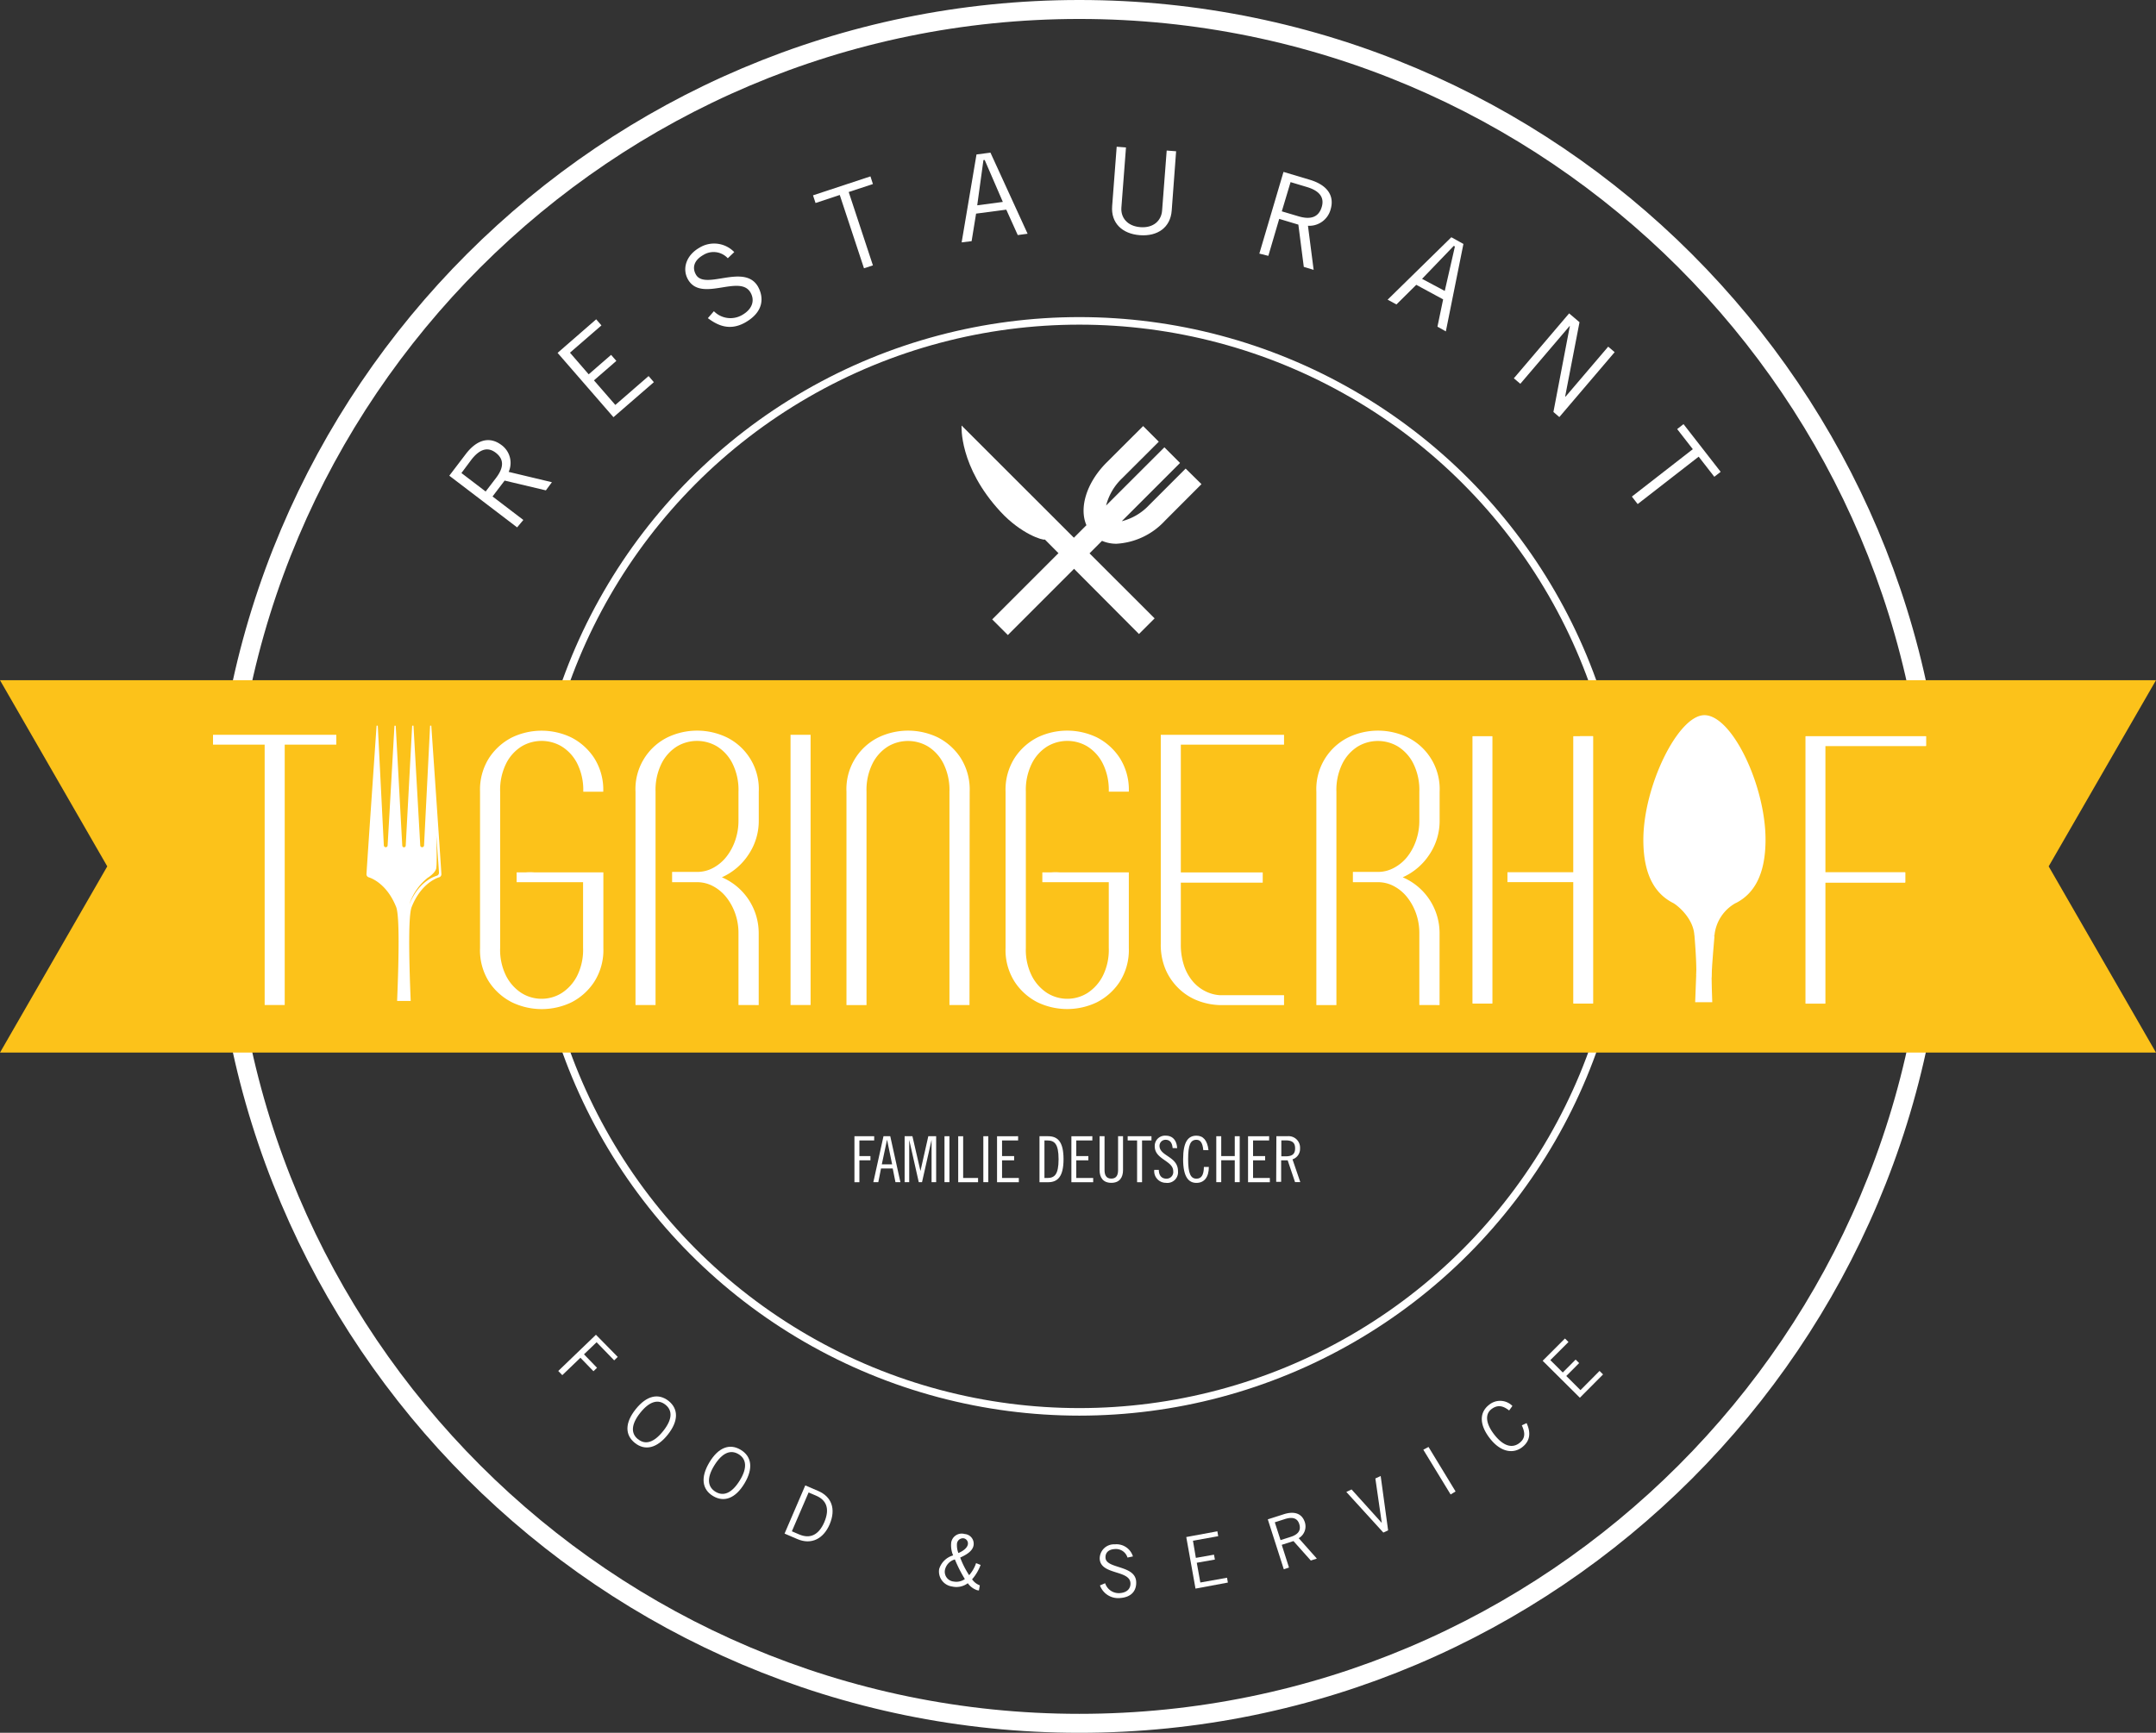
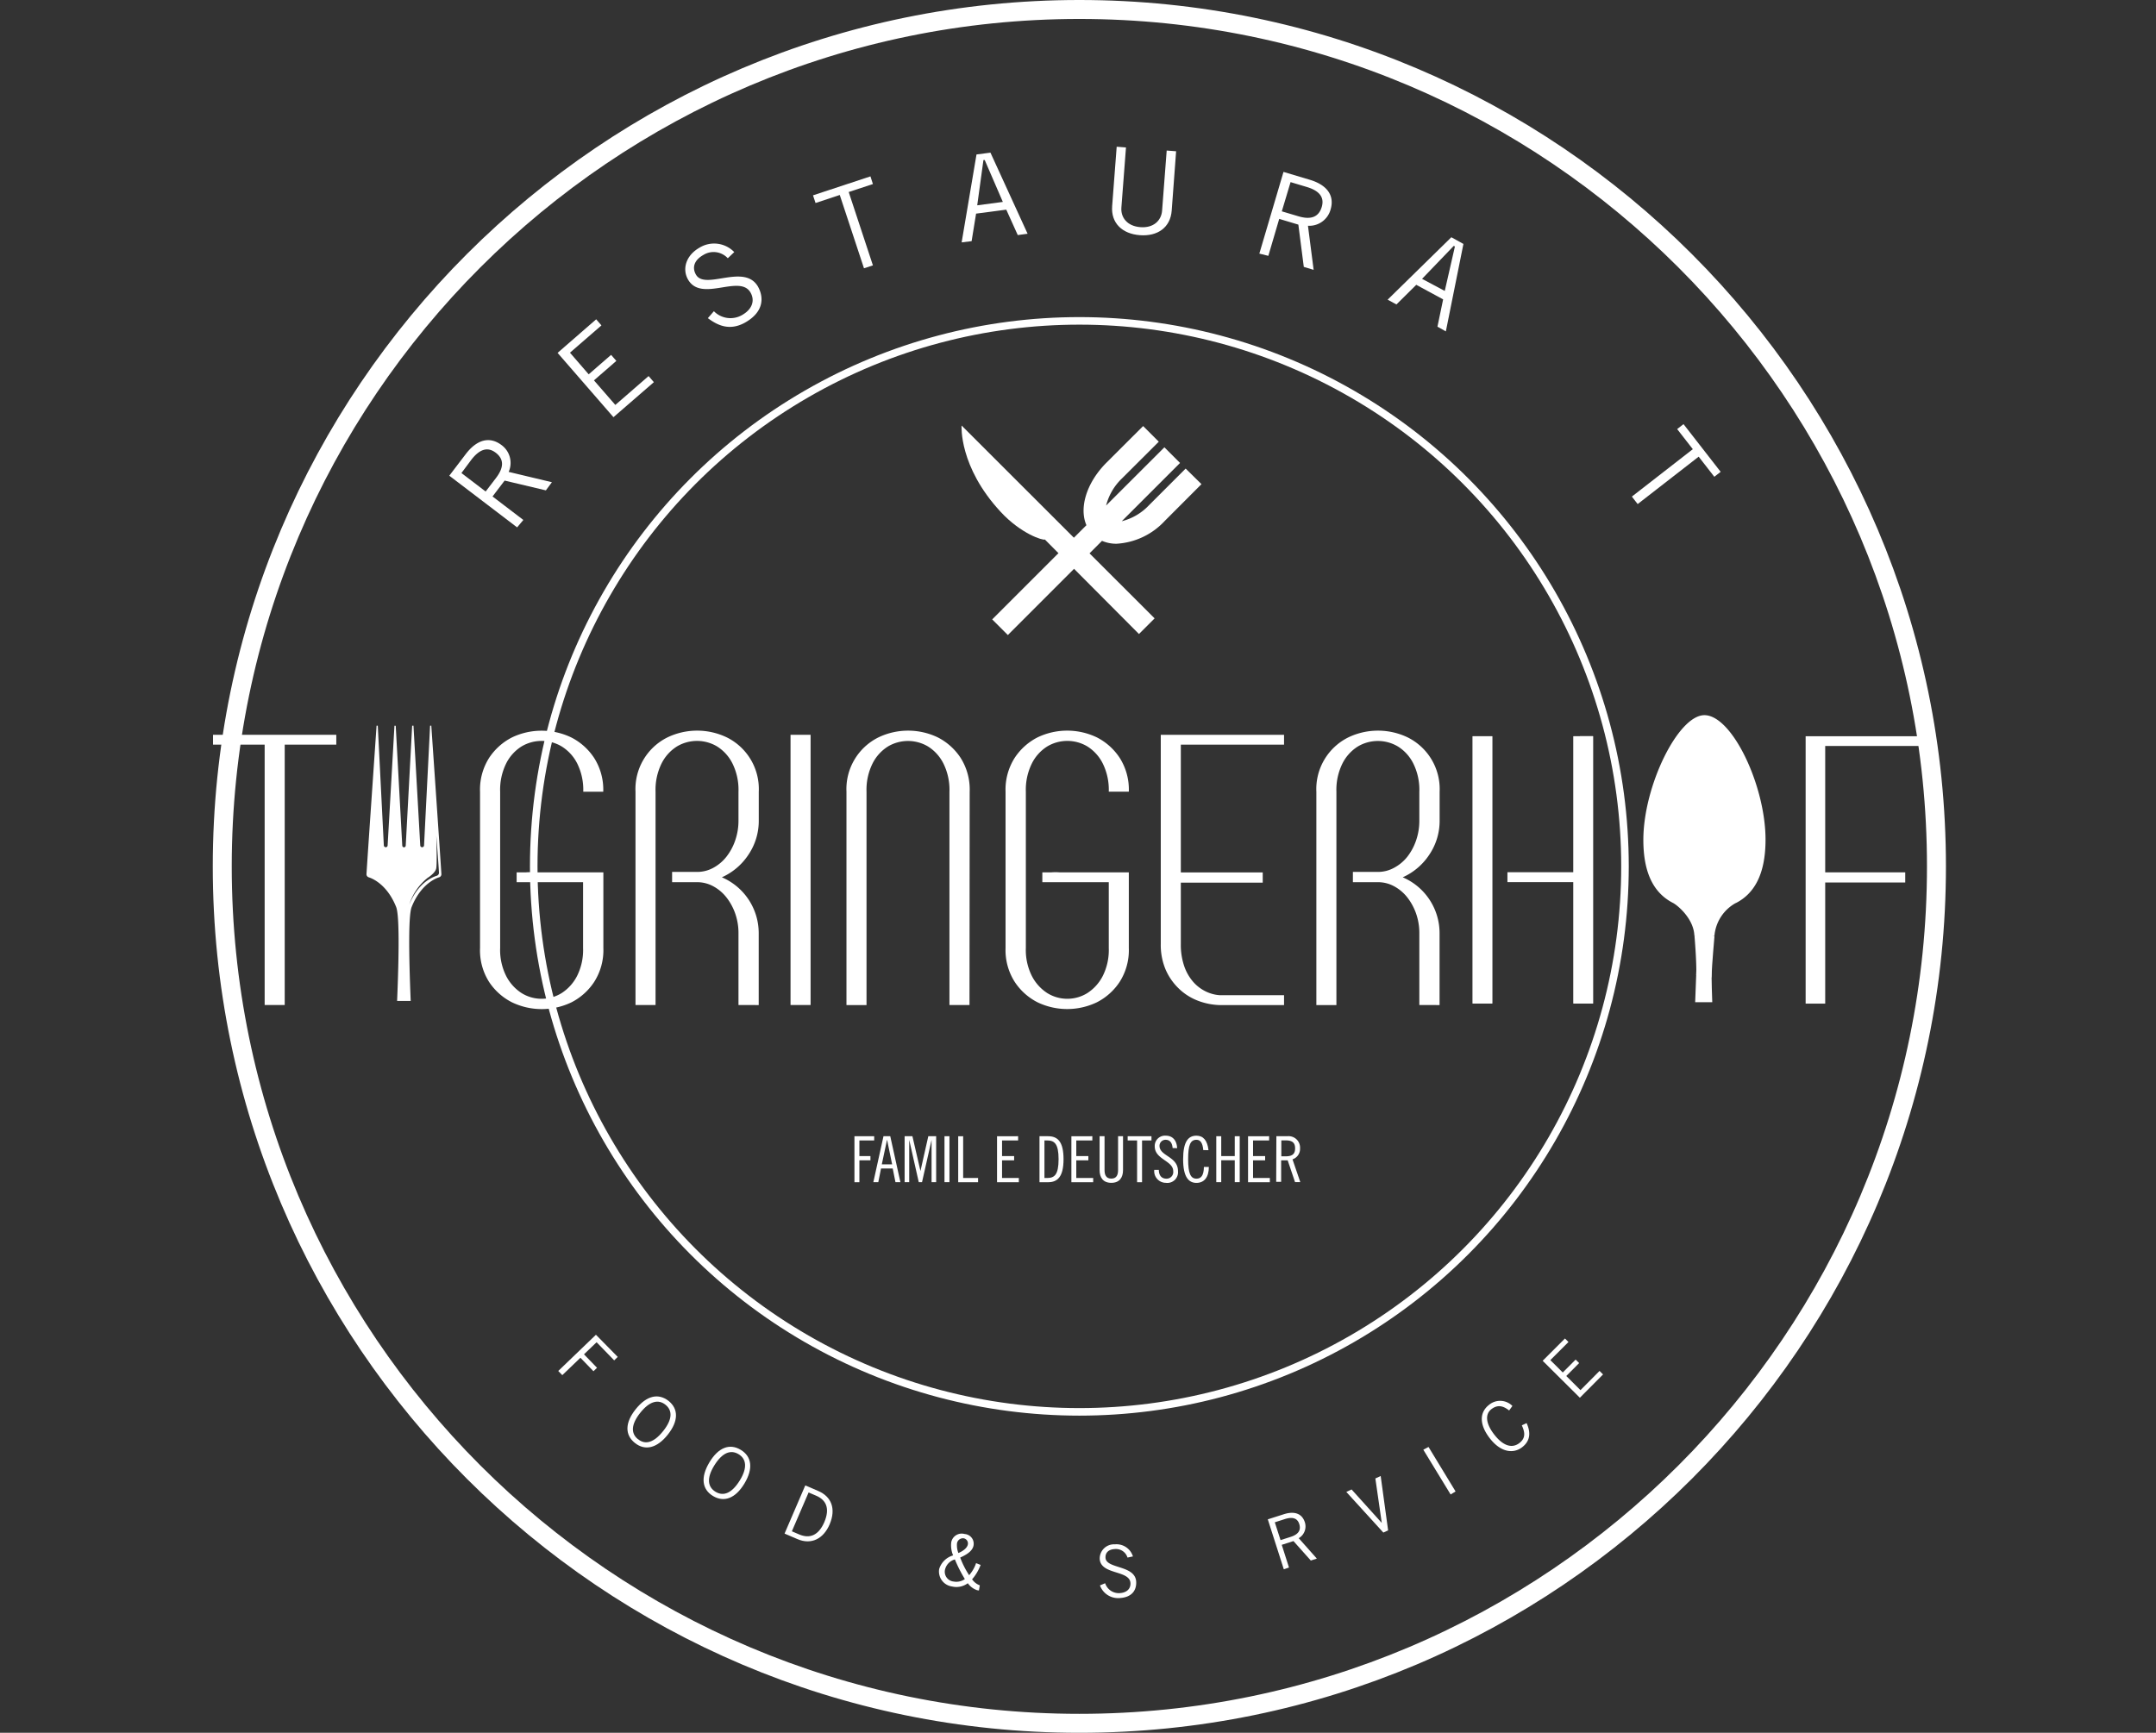
<svg xmlns="http://www.w3.org/2000/svg" viewBox="0 0 356.97 286.97">
  <rect x="0" y="0" width="356.97" height="286.97" fill="#333333" stroke="none" />
  <defs>
    <style>.cls-1{fill:#fff;}.cls-2,.cls-3{fill:none;stroke:#fff;stroke-miterlimit:10;}.cls-2{stroke-width:3.14px;}.cls-3{stroke-width:1.25px;}.cls-4{fill:#fcc21a;}</style>
  </defs>
  <title>tigringerhof-logo</title>
  <g id="Ebene_2" data-name="Ebene 2">
    <g id="Ebene_1-2" data-name="Ebene 1">
      <path class="cls-1" d="M102.28,224.72l-.59.57-2.91-3-2.09,2,2.16,2.23-.59.57-2.16-2.23-3,2.88-.67-.69,6.24-6Z" />
      <path class="cls-1" d="M110.69,232c1.66,1.33,1.67,3.34-.13,5.6s-3.77,2.7-5.44,1.37-1.67-3.34.14-5.6S109,230.69,110.69,232Zm-5.06,6.33c1.19,1,2.63.6,4.17-1.33s1.57-3.41.38-4.36-2.63-.6-4.17,1.33S104.44,237.4,105.63,238.35Z" />
      <path class="cls-1" d="M122.65,240.11c1.82,1.1,2.1,3.09.61,5.57s-3.38,3.17-5.2,2.08-2.1-3.08-.61-5.57S120.82,239,122.65,240.11Zm-4.17,6.95c1.31.79,2.69.24,4-1.87s1.1-3.59-.21-4.37-2.69-.24-4,1.87S117.17,246.27,118.48,247.06Z" />
      <path class="cls-1" d="M133.33,246l2.14.92c2.17.93,3,2.92,1.89,5.54-1,2.34-3,3.45-5.36,2.42l-2.1-.9Zm-2.22,7.6,1.19.51c1.83.79,3.25.1,4.17-2,1-2.33.29-3.71-1.35-4.41l-1.24-.53Z" />
      <path class="cls-1" d="M162.36,259.17a7.64,7.64,0,0,1-1.41,2.38,2.68,2.68,0,0,0,1.28,1l-.15.85-.31-.05a3.12,3.12,0,0,1-1.53-1.15,3.15,3.15,0,0,1-2.61.54,2.51,2.51,0,0,1-2.13-2.9,3.39,3.39,0,0,1,2.31-2.25,4.21,4.21,0,0,1-.31-2.17,1.76,1.76,0,0,1,2.22-1.37,1.61,1.61,0,0,1,1.47,1.9c-.18,1-1.33,1.6-2.21,2a14.53,14.53,0,0,0,1.48,2.92,5.83,5.83,0,0,0,1.15-2Zm-4.46,2.75a2.44,2.44,0,0,0,1.85-.41,22.84,22.84,0,0,1-1.65-3.25,2.3,2.3,0,0,0-1.65,1.76A1.63,1.63,0,0,0,157.89,261.92Zm.78-4.72c.66-.27,1.46-.79,1.57-1.44a.86.86,0,0,0-.7-1,1,1,0,0,0-1.1.84A3.62,3.62,0,0,0,158.68,257.2Z" />
      <path class="cls-1" d="M186.68,257.95a2,2,0,0,0-2.09-1.41c-1,.05-1.59.56-1.55,1.43.07,1.9,4.95,1.17,5.08,4,.06,1.26-.58,2.58-2.79,2.69a3.2,3.2,0,0,1-3.21-2.1l.86-.36a2.37,2.37,0,0,0,2.36,1.64c1.27-.06,1.88-.77,1.83-1.66-.11-2.21-5-1.32-5.09-4.06a2.36,2.36,0,0,1,2.5-2.36,2.85,2.85,0,0,1,3,2Z" />
-       <path class="cls-1" d="M201.56,253.6l.14.81-4.18.75L198,258l3-.53.15.81-3,.53.59,3.27,4.42-.79.14.8-5.36,1-1.53-8.54Z" />
      <path class="cls-1" d="M212.56,259.89l-2.65-8.27,2.66-.85c1.79-.57,3-.08,3.46,1.29a2.25,2.25,0,0,1-1,2.68l3,3.38-1,.32-2.87-3.22-1.94.62,1.2,3.76Zm-.54-4.83,1.66-.53c1.26-.4,1.77-1.08,1.44-2.13s-1.22-1.2-2.4-.82l-1.65.53Z" />
      <path class="cls-1" d="M222.91,247.08l.87-.41,5,5.54h0l-1.06-7.36.88-.41,1.23,9-.79.37Z" />
      <path class="cls-1" d="M236.52,239.63,241,247l-.82.5-4.52-7.41Z" />
      <path class="cls-1" d="M252.76,235.68c.69,1.51.66,2.92-.74,4s-3.49.92-5.35-1.48c-1.73-2.23-1.77-4.27-.12-5.55a2.87,2.87,0,0,1,3.86.19l-.54.75c-1-.78-1.89-1-2.92-.23s-1.06,2.28.47,4.24,3,2.27,4.15,1.38.84-1.93.4-2.93Z" />
      <path class="cls-1" d="M259.11,221.67l.58.58-3,3,2.06,2.05,2.13-2.14.58.58-2.13,2.14,2.35,2.34,3.16-3.18.58.58-3.84,3.86-6.16-6.12Z" />
      <path class="cls-1" d="M80.41,81.4l1.72-2.25c1.3-1.71,1.36-3.1-.06-4.18s-2.74-.47-4,1.13L76.4,78.34Zm5.21,5.94L74.39,78.78l2.75-3.61C79,72.75,81.09,72.26,83,73.68a3.66,3.66,0,0,1,1.22,4.47l7.16,1.71-1,1.35-6.83-1.62-2,2.63,5.1,3.89Z" />
      <polygon class="cls-1" points="98.71 52.88 99.58 53.89 94.37 58.41 97.47 61.99 101.18 58.77 102.05 59.77 98.34 62.99 101.88 67.06 107.39 62.28 108.26 63.29 101.57 69.09 92.32 58.44 98.71 52.88" />
      <path class="cls-1" d="M120.5,42.77a3.2,3.2,0,0,0-4.07-.53c-1.43.81-1.89,2-1.22,3.21,1.49,2.71,8-1.9,10.28,2,1,1.79,1,4.18-2.09,5.95-2.69,1.52-4.72.38-6.2-.71l1-1.15a3.85,3.85,0,0,0,4.62.66c1.8-1,2.17-2.48,1.45-3.74-1.77-3.13-8.16,1.7-10.36-2.18-1-1.77-.31-4,1.9-5.26a4.63,4.63,0,0,1,5.76.73Z" />
      <polygon class="cls-1" points="140.52 31.8 144.53 43.95 143.05 44.43 139.04 32.29 135.03 33.62 134.61 32.35 144.12 29.21 144.53 30.48 140.52 31.8" />
      <path class="cls-1" d="M161.8,34l4.24-.56-3-6.94-.21,0Zm-2.58,6.14,2.46-14.56,2.31-.3,6.15,13.43-1.63.22-1.9-4.21-5,.66-.74,4.56Z" />
      <path class="cls-1" d="M186.43,24.42l-.76,9.94c-.13,1.64.94,3.09,3.14,3.26s3.48-1.11,3.6-2.75l.76-9.94,1.56.12L194,34.88c-.21,2.81-2.36,4.29-5.27,4.07s-4.81-2-4.59-4.82l.75-9.83Z" />
      <path class="cls-1" d="M212.23,35l2.72.81c2.06.62,3.38.17,3.89-1.53s-.53-2.73-2.46-3.31l-2.7-.81Zm-3.72,7,4-13.53,4.35,1.3c2.92.87,4.12,2.66,3.45,4.91a3.66,3.66,0,0,1-3.75,2.71l.94,7.3-1.63-.49-.9-7-3.17-.95L210,42.37Z" />
      <path class="cls-1" d="M235.45,46.18l3.76,2,1.68-7.36-.19-.1Zm-5.7,3.45L240.3,39.29l2,1.11-2.91,14.48L238,54.1l.94-4.52-4.45-2.41-3.28,3.25Z" />
-       <polygon class="cls-1" points="250.65 62.65 259.8 51.9 261.52 53.36 259.15 65.63 259.21 65.69 266.27 57.41 267.34 58.32 258.18 69.07 257.2 68.23 259.92 54 259.89 53.98 251.72 63.56 250.65 62.65" />
      <polygon class="cls-1" points="281.25 75.63 271.15 83.48 270.19 82.24 280.28 74.39 277.69 71.06 278.74 70.24 284.89 78.14 283.84 78.96 281.25 75.63" />
      <path class="cls-2" d="M178.71,285.4c-78.25,0-141.91-63.66-141.91-141.91S100.46,1.57,178.71,1.57,320.62,65.23,320.62,143.48,257,285.4,178.71,285.4Z" />
      <circle class="cls-3" cx="178.71" cy="143.48" r="90.34" />
-       <polygon class="cls-4" points="0 112.65 17.76 143.48 0 174.32 356.97 174.32 339.2 143.48 356.97 112.65 0 112.65" />
      <path class="cls-1" d="M159.21,70.47s-.49,6.8,6.47,14.3c3.39,3.66,7,4.76,7.32,4.58L188.58,105l2.59-2.59Z" />
      <path class="cls-1" d="M196.31,77.6l-6.08,6.08a9.33,9.33,0,0,1-4.5,2.64l9.65-9.65-2.59-2.59-9.65,9.64a9.41,9.41,0,0,1,2.64-4.5l6.08-6.07-2.59-2.59-6.08,6.07c-3.31,3.32-4.55,7.49-3.31,10.35l-15.6,15.6,2.59,2.59,15.59-15.6a6,6,0,0,0,2.4.48,11.82,11.82,0,0,0,8-3.79l6.07-6.08Z" />
      <path class="cls-1" d="M61.08,145.3c.93.3,3.14,1.48,4.5,4.88.55,1.28.5,7.62.17,15.59H68c-.33-8-.38-14.31.17-15.59,1.36-3.4,3.57-4.58,4.5-4.88a.53.53,0,0,0,.41-.57c-.19-3.14-1.67-24.55-1.67-24.55l-.1,0-.1,0-1,19.82a.32.32,0,0,1-.32.31.31.31,0,0,1-.31-.31l-1.12-19.82-.11,0-.11,0L67.18,140s0,.32-.29.32-.29-.32-.29-.32l-1.08-19.81-.1,0-.11,0L64.18,140a.31.31,0,0,1-.31.31.33.33,0,0,1-.32-.31l-1-19.82-.1,0-.1,0s-1.48,21.41-1.67,24.55a.53.53,0,0,0,.41.57m9.86,0c.35-.28,1.21-.87,1.29-1.57s.08-2.12,0-5.35c.22,2.88.39,5.21.44,6.1a.53.53,0,0,1-.41.57c-.93.3-3.14,1.35-4.5,4.75a9.14,9.14,0,0,1,3.14-4.5" />
      <polygon class="cls-1" points="47.14 121.69 43.82 121.69 35.27 121.69 35.27 123.32 43.82 123.32 43.82 166.44 47.14 166.44 47.14 123.32 55.68 123.32 55.68 121.69 47.14 121.69" />
      <path class="cls-1" d="M85.66,144.47c.5,0,1,0,1.42,0a9.19,9.19,0,0,1,1.36,0H99.9V157a9.77,9.77,0,0,1-1.53,5.63A9.88,9.88,0,0,1,94.61,166a11.37,11.37,0,0,1-9.83,0A9.88,9.88,0,0,1,81,162.65,9.77,9.77,0,0,1,79.48,157V131.11A9.78,9.78,0,0,1,81,125.49a9.91,9.91,0,0,1,3.76-3.36,11.36,11.36,0,0,1,9.83,0,9.91,9.91,0,0,1,3.76,3.36,9.78,9.78,0,0,1,1.53,5.63H96.57a9.83,9.83,0,0,0-1-4.68A7.06,7.06,0,0,0,93,123.62a6.49,6.49,0,0,0-6.65,0,7.05,7.05,0,0,0-2.54,2.81,9.82,9.82,0,0,0-1,4.68V157a9.59,9.59,0,0,0,1,4.64,7.35,7.35,0,0,0,2.54,2.82,6.29,6.29,0,0,0,6.65,0,7.36,7.36,0,0,0,2.54-2.82,9.61,9.61,0,0,0,1-4.64V146.1h-11v-1.63Z" />
      <path class="cls-1" d="M122.27,166.44V154.58a9.75,9.75,0,0,0-.54-3.29,9.27,9.27,0,0,0-1.46-2.68,7,7,0,0,0-2.17-1.83,5.56,5.56,0,0,0-2.68-.68h-4.14v-1.7h4.14a5.56,5.56,0,0,0,2.68-.68,7,7,0,0,0,2.17-1.83,9.15,9.15,0,0,0,1.46-2.71,10,10,0,0,0,.54-3.32v-4.75a9.82,9.82,0,0,0-1-4.68,7.06,7.06,0,0,0-2.54-2.81,6.49,6.49,0,0,0-6.65,0,7.06,7.06,0,0,0-2.54,2.81,9.81,9.81,0,0,0-1,4.68v35.33h-3.32V131.12a9.54,9.54,0,0,1,5.29-9,11.35,11.35,0,0,1,9.83,0,9.54,9.54,0,0,1,5.29,9v4.75a10,10,0,0,1-1.7,5.66,10.3,10.3,0,0,1-4.41,3.76,10.06,10.06,0,0,1,6.1,9.29v11.87Z" />
      <rect class="cls-1" x="130.89" y="121.69" width="3.32" height="44.75" />
      <path class="cls-1" d="M160.52,166.44H157.2V131.12a9.81,9.81,0,0,0-1-4.68,7.06,7.06,0,0,0-2.54-2.81,6.49,6.49,0,0,0-6.65,0,7.06,7.06,0,0,0-2.54,2.81,9.81,9.81,0,0,0-1,4.68v35.33h-3.32V131.12a9.55,9.55,0,0,1,5.29-9,11.36,11.36,0,0,1,9.83,0,9.87,9.87,0,0,1,3.76,3.36,9.77,9.77,0,0,1,1.52,5.63Z" />
      <path class="cls-1" d="M172.66,144.47q.75,0,1.42,0a9.18,9.18,0,0,1,1.36,0H186.9V157a9.76,9.76,0,0,1-1.53,5.63,9.88,9.88,0,0,1-3.76,3.36,11.36,11.36,0,0,1-9.83,0,9.89,9.89,0,0,1-3.76-3.36,9.77,9.77,0,0,1-1.53-5.63V131.11a9.78,9.78,0,0,1,1.53-5.63,9.92,9.92,0,0,1,3.76-3.36,11.35,11.35,0,0,1,9.83,0,9.91,9.91,0,0,1,3.76,3.36,9.77,9.77,0,0,1,1.53,5.63h-3.32a9.83,9.83,0,0,0-1-4.68,7.05,7.05,0,0,0-2.54-2.81,6.48,6.48,0,0,0-6.65,0,7.05,7.05,0,0,0-2.54,2.81,9.82,9.82,0,0,0-1,4.68V157a9.59,9.59,0,0,0,1,4.64,7.35,7.35,0,0,0,2.54,2.82,6.29,6.29,0,0,0,6.65,0,7.35,7.35,0,0,0,2.54-2.82,9.61,9.61,0,0,0,1-4.64V146.1h-11v-1.63Z" />
      <path class="cls-1" d="M195.51,121.69h17.09v1.63H195.51v21.16h13.56v1.7H195.51v10.17a10.9,10.9,0,0,0,.54,3.59,7.82,7.82,0,0,0,1.46,2.61,6.6,6.6,0,0,0,2.1,1.63,6.25,6.25,0,0,0,2.41.64h10.58v1.63H201.88a11,11,0,0,1-3.59-.74,9.34,9.34,0,0,1-3.12-2,9.67,9.67,0,0,1-2.17-3.12,10.45,10.45,0,0,1-.81-4.27V121.69Z" />
      <path class="cls-1" d="M235,166.44V154.58a9.75,9.75,0,0,0-.54-3.29,9.33,9.33,0,0,0-1.46-2.68,7,7,0,0,0-2.17-1.83,5.54,5.54,0,0,0-2.68-.68H224v-1.7h4.13a5.54,5.54,0,0,0,2.68-.68A7,7,0,0,0,233,141.9a9.21,9.21,0,0,0,1.46-2.71,10,10,0,0,0,.54-3.32v-4.75a9.81,9.81,0,0,0-1-4.68,7,7,0,0,0-2.54-2.81,6.49,6.49,0,0,0-6.65,0,7.06,7.06,0,0,0-2.54,2.81,9.81,9.81,0,0,0-1,4.68v35.33h-3.32V131.12a9.55,9.55,0,0,1,5.29-9,11.36,11.36,0,0,1,9.83,0,9.55,9.55,0,0,1,5.29,9v4.75a10,10,0,0,1-1.7,5.66,10.3,10.3,0,0,1-4.41,3.76,10.06,10.06,0,0,1,6.1,9.29v11.87Z" />
      <path class="cls-1" d="M247.07,166.2h-3.24V121.93h3.24Zm16.69-44.28V166.2h-3.24V146.08H249.59v-1.61h10.93V121.93Z" />
      <path class="cls-1" d="M247.07,166.2h-3.24V121.93h3.24Zm16.69-44.28V166.2h-3.24V146.08H249.59v-1.61h10.93V121.93Z" />
      <polygon class="cls-1" points="302.2 121.93 318.89 121.93 318.89 123.54 302.2 123.54 302.2 144.47 315.45 144.47 315.45 146.15 302.2 146.15 302.2 166.21 298.96 166.21 298.96 146.15 298.96 144.47 298.96 123.54 298.96 121.93 302.2 121.93" />
-       <polygon class="cls-1" points="302.2 121.93 318.89 121.93 318.89 123.54 302.2 123.54 302.2 144.47 315.45 144.47 315.45 146.15 302.2 146.15 302.2 166.21 298.96 166.21 298.96 146.15 298.96 144.47 298.96 123.54 298.96 121.93 302.2 121.93" />
      <path class="cls-1" d="M280.49,153.66c.64,1.26.43,6.06.18,12.32h2.83c-.24-6.26-.15-11.65.49-12.91" />
      <path class="cls-1" d="M287.4,149.56c2.95-1.5,4.92-4.62,4.92-10.51,0-8.94-5.54-20.61-10.12-20.61-4.35,0-10.11,11.73-10.11,20.66,0,5.89,2,8.95,4.92,10.44.7.36,3.43,2.57,3.53,5.45h3.32a6.87,6.87,0,0,1,3.53-5.44" />
      <path class="cls-1" d="M281.89,160.64l.13-2.42s.09-2.33.08-2.51a7.18,7.18,0,0,0-.44-1l-.65-.26-.45.59s.37,4.21.29,6.45" />
      <path class="cls-1" d="M281.39,160.64l-.13-2.42s-.09-2.33-.08-2.51a7.32,7.32,0,0,1,.44-1l.65-.26.45.59s-.36,4.21-.29,6.45" />
      <path class="cls-1" d="M283.87,155s-.43,4.87-.48,6.52-1.49-1.5-1.61-1.41-.33-4.1-.33-4.1l.82-1.32,1.53.3" />
      <path class="cls-1" d="M141.47,188.17h3.27v.7h-2.45v2.59h1.83v.7h-1.83v3.63h-.82Z" />
      <path class="cls-1" d="M147.4,188.17l1.68,7.61h-.82l-.45-2.26h-1.94l-.45,2.26h-.82l1.68-7.61ZM146,192.83h1.71l-.84-4.09h0Z" />
      <path class="cls-1" d="M151.07,188.17l1.33,5.76h0l1.3-5.76H155v7.61h-.76v-7h0l-1.58,7h-.54l-1.58-7h0v7h-.76v-7.61Z" />
      <path class="cls-1" d="M157.2,188.17v7.61h-.82v-7.61Z" />
      <path class="cls-1" d="M159.47,188.17v6.92h2.47v.7h-3.29v-7.61Z" />
-       <path class="cls-1" d="M163.63,188.17v7.61h-.82v-7.61Z" />
      <path class="cls-1" d="M168.57,188.17v.7h-2.66v2.59h2v.7h-2v2.93h2.78v.7h-3.61v-7.61Z" />
      <path class="cls-1" d="M172.11,188.17h1.41c1.6,0,2.57.89,2.57,3.81s-1,3.81-2.57,3.81h-1.41Zm.82,6.92h.44c1.2,0,1.9-.51,1.9-3.11s-.7-3.11-1.9-3.11h-.44Z" />
      <path class="cls-1" d="M180.86,188.17v.7H178.2v2.59h2v.7h-2v2.93H181v.7h-3.61v-7.61Z" />
      <path class="cls-1" d="M182.88,188.17v5.59c0,.77.22,1.43,1.12,1.43s1.12-.66,1.12-1.43v-5.59h.82v5.61c0,1.22-.57,2.11-1.94,2.11s-1.94-.89-1.94-2.11v-5.61Z" />
      <path class="cls-1" d="M190.65,188.17v.7h-1.56v6.92h-.82v-6.92h-1.56v-.7Z" />
      <path class="cls-1" d="M194.15,190.13c-.06-.78-.38-1.37-1.17-1.37a1,1,0,0,0-1,1c0,1.72,3.06,1.74,3.06,4.19a1.77,1.77,0,0,1-2,1.94,1.94,1.94,0,0,1-1.93-2.15h.76c0,.9.44,1.46,1.25,1.46a1.1,1.1,0,0,0,1.13-1.25c0-1.73-3.06-1.93-3.06-4.1a1.7,1.7,0,0,1,1.83-1.77c1.1,0,1.81.74,1.88,2.07Z" />
      <path class="cls-1" d="M199.23,190.47c-.11-1.2-.48-1.71-1.13-1.71-1,0-1.38.84-1.38,3.22s.42,3.22,1.38,3.22c.77,0,1.21-.53,1.23-1.94h.82c0,1.69-.76,2.64-2.06,2.64s-2.2-1-2.2-3.91.84-3.91,2.2-3.91c1.13,0,1.82.78,2,2.4Z" />
      <path class="cls-1" d="M202.2,188.17v3.29h2.24v-3.29h.82v7.61h-.82v-3.63H202.2v3.63h-.82v-7.61Z" />
      <path class="cls-1" d="M210.13,188.17v.7h-2.66v2.59h2v.7h-2v2.93h2.78v.7h-3.61v-7.61Z" />
      <path class="cls-1" d="M211.33,188.17h1.83a1.9,1.9,0,0,1,2.09,2A1.83,1.83,0,0,1,214,192l1.29,3.77h-.87l-1.22-3.61-1.08,0v3.56h-.82Zm.82,3.33h.72c1.18,0,1.56-.46,1.56-1.32s-.38-1.32-1.56-1.32h-.72Z" />
    </g>
  </g>
</svg>